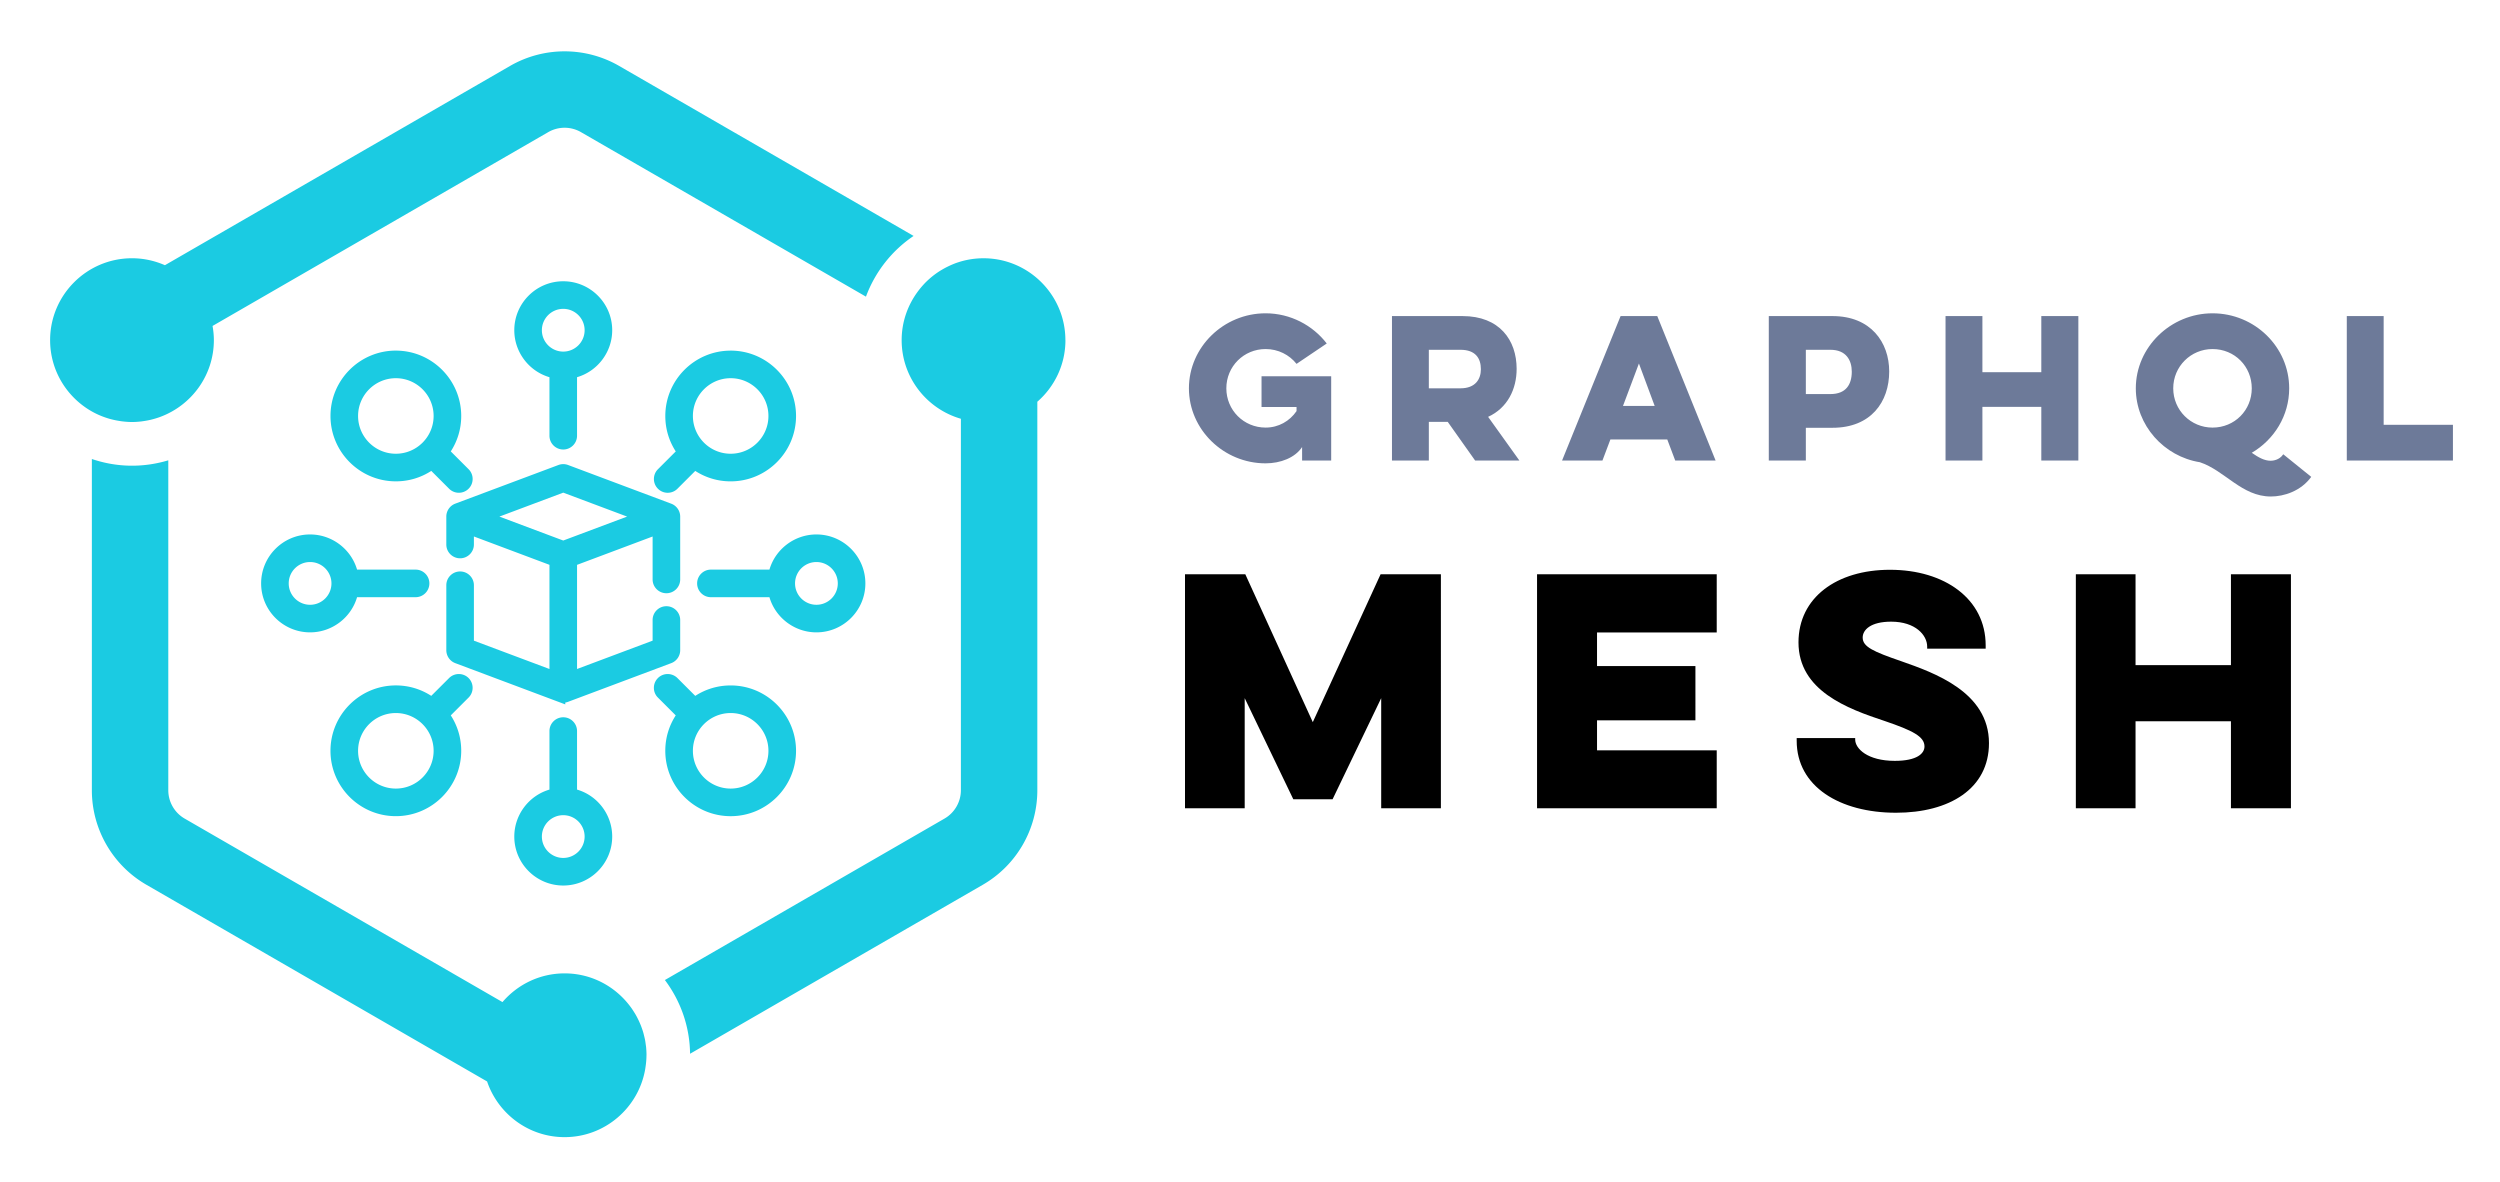
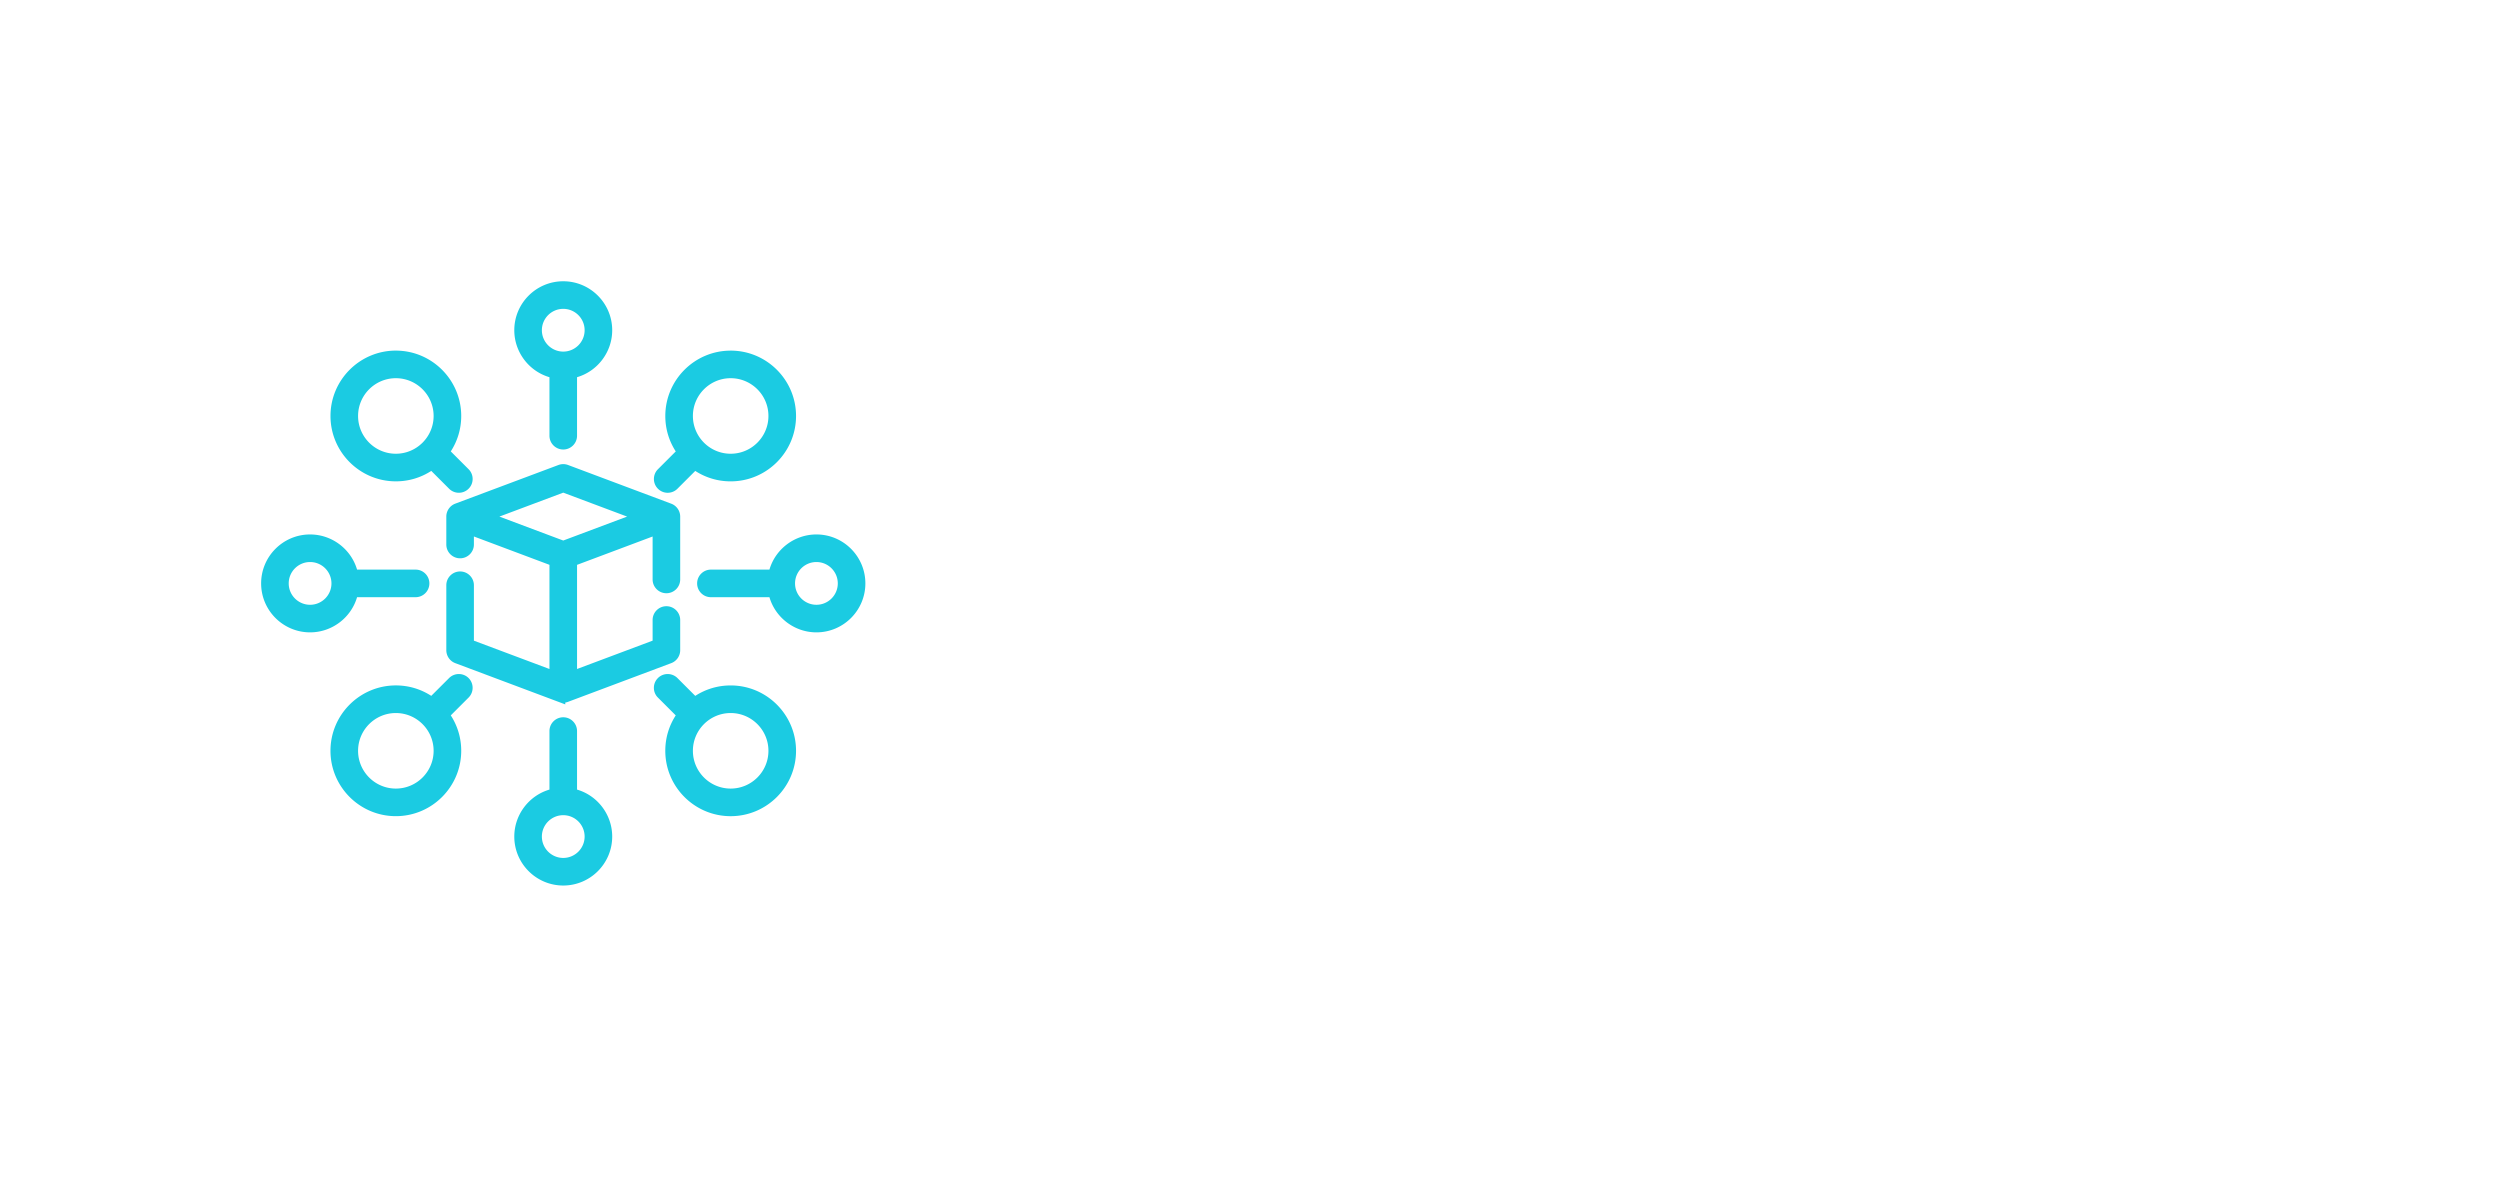
<svg xmlns="http://www.w3.org/2000/svg" role="img" viewBox="3.65 17.65 148.46 70.21">
  <title>GraphQL Mesh logo</title>
  <g fill="none" fill-rule="evenodd">
-     <path fill="#FFF" d="M0 0h215v105H0z" />
    <g fill="#1BCBE2">
-       <path d="M42.04 80.315c0 .254-.025.502-.063.745-.005.031-.008.061-.014.091-.398 2.284-2.39 4.027-4.785 4.027-2.136 0-3.951-1.387-4.602-3.306L12.346 70.192c-2.006-1.158-3.241-3.299-3.241-5.614V44.907c.749.254 1.548.398 2.384.398.749 0 1.472-.114 2.155-.32v19.594c0 .692.372 1.337.973 1.683l18.872 10.896c.892-1.042 2.214-1.705 3.691-1.705 1.606 0 3.028.785 3.915 1.99.016.022.032.043.048.065a5.056 5.056 0 0 1 .177.27c.022.035.044.07.065.106.05.085.096.172.14.261.024.047.047.095.069.143.038.082.074.165.108.249.024.06.045.12.067.181.027.077.053.154.076.233.023.075.039.151.058.225.017.071.035.141.049.212.019.094.031.189.044.285.007.058.018.113.023.17.014.156.023.313.023.472zm24.88-42.466c0 1.459-.648 2.766-1.669 3.658v23.072c0 2.315-1.234 4.456-3.241 5.614L44.629 80.226c-.02-1.642-.575-3.153-1.495-4.378l16.606-9.588c.6-.346.972-.991.972-1.683V42.518c-2.028-.584-3.518-2.454-3.518-4.669 0-1.078.358-2.072.954-2.879.008-.013.018-.026.028-.038.112-.149.233-.293.361-.429l.017-.019c.267-.278.565-.522.89-.731.034-.022.069-.041.104-.063.129-.077.261-.15.396-.215.04-.019.08-.039.12-.057.169-.077.344-.148.524-.203.001 0 .001 0 .001-.001.463-.147.955-.227 1.466-.227 2.682 0 4.862 2.181 4.862 4.863zM9.105 42.083c-1.478-.835-2.479-2.419-2.479-4.234 0-2.682 2.181-4.863 4.863-4.863.695 0 1.355.15 1.954.413l20.494-11.832c1.002-.579 2.123-.868 3.241-.868 1.12 0 2.24.289 3.242.868l17.483 10.094c-1.286.868-2.283 2.128-2.829 3.605l-16.923-9.769c-.295-.171-.632-.261-.973-.261-.34 0-.676.09-.972.261L16.272 37.006c.048.274.078.554.078.843 0 2.092-1.331 3.875-3.188 4.559-.014.005-.029.011-.043.016-.148.052-.297.098-.45.136-.031.008-.061.017-.092.023-.14.032-.283.058-.427.078-.039.005-.078.013-.117.017-.179.02-.361.033-.545.033-.198 0-.393-.016-.586-.039-.051-.006-.102-.015-.154-.023-.148-.023-.292-.051-.436-.087-.044-.011-.088-.021-.133-.034-.379-.107-.74-.255-1.075-.445z" />
      <path d="M37.098 60.245c.452 0 .819.368.819.819v3.475c1.224.359 2.088 1.495 2.088 2.79 0 1.603-1.304 2.907-2.907 2.907s-2.907-1.304-2.907-2.907c0-1.294.864-2.43 2.088-2.79v-3.475c0-.452.367-.819.819-.819zm0 5.814c-.7 0-1.269.569-1.269 1.269 0 .7.569 1.269 1.269 1.269.7 0 1.269-.569 1.269-1.269s-.569-1.269-1.269-1.269zm5.622-8.143c.32-.319.839-.319 1.159-0l1.058 1.058c.627-.406 1.349-.62 2.103-.62 2.14 0 3.882 1.741 3.882 3.882 0 2.14-1.741 3.882-3.882 3.882-2.14 0-3.882-1.741-3.882-3.882 0-.754.214-1.476.62-2.103l-1.058-1.058c-.155-.154-.24-.36-.24-.579 0-.219.085-.424.24-.579zm-12.402-0c.32-.319.839-.319 1.159 0.0.319.319.319.839 0 1.158l-1.058 1.058c.406.627.62 1.349.62 2.103 0 2.14-1.741 3.882-3.882 3.882-2.14 0-3.882-1.741-3.882-3.882 0-2.14 1.741-3.882 3.882-3.882.754 0 1.476.214 2.103.62zm16.722 2.077c-1.237 0-2.243 1.006-2.243 2.243 0 1.237 1.006 2.243 2.243 2.243 1.237 0 2.243-1.006 2.243-2.243 0-1.237-1.006-2.243-2.243-2.243zm-19.883 0c-1.237 0-2.243 1.006-2.243 2.243 0 1.237 1.006 2.243 2.243 2.243 1.237 0 2.243-1.006 2.243-2.243 0-1.237-1.006-2.243-2.243-2.243zm9.654-14.729a.817.817 0 0 1 .575 0l6.125 2.297c.318.119.532.427.532.767v3.732c0 .452-.367.819-.819.819-.452 0-.819-.367-.819-.819v-2.55l-4.487 1.683v6.185l4.487-1.683v-1.226c0-.452.367-.819.819-.819.452 0 .819.368.819.819v1.794c0 .34-.214.648-.532.767l-6.125 2.297a.828.828 0 0 1-.167.043v.11l-6.533-2.45c-.318-.119-.532-.427-.532-.767v-3.858c0-.452.367-.819.819-.819.452 0 .819.367.819.819v3.291l4.487 1.682V51.191l-4.487-1.683v.477c0 .452-.367.819-.819.819-.452 0-.819-.367-.819-.819v-1.659c0-.339.214-.648.531-.767zm15.321 4.124c1.603 0 2.907 1.304 2.907 2.907 0 1.603-1.304 2.907-2.907 2.907-1.294 0-2.43-.864-2.79-2.088h-3.475c-.452 0-.819-.367-.819-.819 0-.452.368-.819.819-.819h3.475c.359-1.224 1.495-2.088 2.79-2.088zm-30.068 0c1.294 0 2.43.864 2.79 2.088h3.475c.452 0 .819.367.819.819 0 .452-.367.819-.819.819h-3.475c-.359 1.224-1.495 2.088-2.79 2.088-1.603 0-2.907-1.304-2.907-2.907 0-1.603 1.304-2.907 2.907-2.907zm30.068 1.638c-.7 0-1.269.569-1.269 1.269 0 .7.569 1.269 1.269 1.269.7 0 1.269-.569 1.269-1.269s-.569-1.269-1.269-1.269zm-30.068 0c-.7 0-1.269.569-1.269 1.269 0 .7.569 1.269 1.269 1.269.7 0 1.269-.569 1.269-1.269s-.569-1.269-1.269-1.269zm15.034-4.121l-3.792 1.422 3.792 1.422 3.792-1.422-3.792-1.422zm9.942-8.434c2.14 0 3.882 1.741 3.882 3.882 0 2.14-1.741 3.882-3.882 3.882-.754 0-1.476-.214-2.103-.62l-1.058 1.058c-.155.155-.361.24-.579.24-.219 0-.424-.085-.579-.24-.319-.319-.319-.839 0-1.158l1.058-1.058c-.406-.627-.62-1.349-.62-2.103 0-2.14 1.741-3.882 3.882-3.882zm-19.883 0c2.14 0 3.882 1.741 3.882 3.882 0 .754-.214 1.476-.62 2.103l1.058 1.058c.155.154.24.36.24.579 0 .219-.085.424-.24.579-.155.155-.361.24-.579.24s-.424-.085-.579-.24l-1.058-1.058c-.627.406-1.349.62-2.103.62-2.14 0-3.882-1.741-3.882-3.882 0-2.14 1.741-3.882 3.882-3.882zm19.883 1.638c-1.237 0-2.243 1.006-2.243 2.243 0 1.237 1.006 2.243 2.243 2.243 1.237 0 2.243-1.006 2.243-2.243 0-1.237-1.006-2.243-2.243-2.243zm-19.883 0c-1.237 0-2.243 1.006-2.243 2.243 0 1.237 1.006 2.243 2.243 2.243 1.237 0 2.243-1.006 2.243-2.243 0-1.237-1.006-2.243-2.243-2.243zm9.941-5.756c1.603 0 2.907 1.304 2.907 2.907 0 1.294-.864 2.43-2.088 2.79v3.475c0 .452-.367.819-.819.819s-.819-.368-.819-.819v-3.475c-1.224-.359-2.088-1.495-2.088-2.79 0-1.603 1.304-2.907 2.907-2.907zm0 1.638c-.7 0-1.269.569-1.269 1.269 0 .7.569 1.269 1.269 1.269.7 0 1.269-.569 1.269-1.269s-.569-1.269-1.269-1.269z" />
    </g>
-     <path fill="#6D7A99" fill-rule="nonzero" d="M78.565 41.821h2.079v.242c-.407.594-1.067.979-1.837.979-1.298 0-2.332-1.034-2.332-2.332 0-1.298 1.034-2.332 2.332-2.332.748 0 1.408.341 1.837.88l1.793-1.21c-.825-1.078-2.156-1.793-3.63-1.793-2.486 0-4.554 2.002-4.554 4.455 0 2.453 2.068 4.455 4.554 4.455.88 0 1.749-.33 2.167-.968V45h1.727v-5.005h-4.136v1.826zm7.746-5.401V45h2.189v-2.299h1.122l1.628 2.299h2.629l-1.859-2.596c1.155-.528 1.694-1.65 1.694-2.849 0-1.705-1.012-3.135-3.212-3.135h-4.191zm4.07 2.002c.88 0 1.21.495 1.21 1.155 0 .594-.33 1.133-1.21 1.133h-1.881v-2.288h1.881zm9.506-2.002l-3.476 8.58h2.398l.473-1.254h3.377l.473 1.254h2.398l-3.465-8.58h-2.178zm2.024 5.335h-1.881l.946-2.519.935 2.519zM108.688 45h2.2v-1.947h1.584c2.277 0 3.366-1.529 3.366-3.344 0-1.727-1.089-3.289-3.366-3.289h-3.784V45zm3.663-6.578c.924 0 1.265.616 1.265 1.298 0 .759-.341 1.331-1.265 1.331h-1.463v-2.629h1.463zm12.52-2.002v3.333h-3.498V36.42h-2.189V45h2.189v-3.19h3.498V45h2.2v-8.58h-2.2zm5.612 4.29c0 2.2 1.672 4.048 3.806 4.389 1.485.495 2.486 2.035 4.213 2.035.781 0 1.782-.319 2.398-1.166l-1.661-1.342c-.231.352-.627.385-.748.385-.374 0-.726-.198-1.122-.473 1.331-.781 2.222-2.2 2.222-3.828 0-2.453-2.046-4.455-4.554-4.455-2.475 0-4.554 2.002-4.554 4.455zm2.222 0c0-1.298 1.045-2.332 2.332-2.332 1.32 0 2.332 1.034 2.332 2.332 0 1.298-1.012 2.332-2.332 2.332-1.287 0-2.332-1.034-2.332-2.332zM143.012 45v-8.58h2.189v6.457h4.114V45h-6.303z" />
-     <path fill="#000" fill-rule="nonzero" d="M77.565 65.647v-6.538l2.886 6.003h2.334l2.886-6.003v6.538h3.545V51.752h-3.581l-4.026 8.782-4.008-8.782H74.02v13.895h3.545zm28.031 0v-3.438h-7.108v-1.781h5.843V57.203h-5.843v-1.995h7.108V51.752H94.926v13.895h10.67zm10.645.267c3.171 0 5.522-1.425 5.522-4.133 0-3.046-3.278-4.186-5.202-4.863-1.657-.57-2.298-.855-2.298-1.407 0-.463.481-.944 1.692-.944 1.443 0 2.138.802 2.138 1.479v.125h3.474v-.196c0-2.761-2.44-4.489-5.683-4.489-3.171 0-5.433 1.657-5.433 4.311 0 2.868 2.904 3.937 5.113 4.667 1.675.57 2.369.926 2.369 1.514 0 .41-.428.855-1.764.855-1.621 0-2.351-.73-2.351-1.265v-.089h-3.474v.16c0 2.725 2.565 4.275 5.896 4.275zm14.226-.267v-5.166h5.665v5.166h3.563V51.752h-3.563v5.398h-5.665v-5.398h-3.545v13.895h3.545z" />
  </g>
</svg>